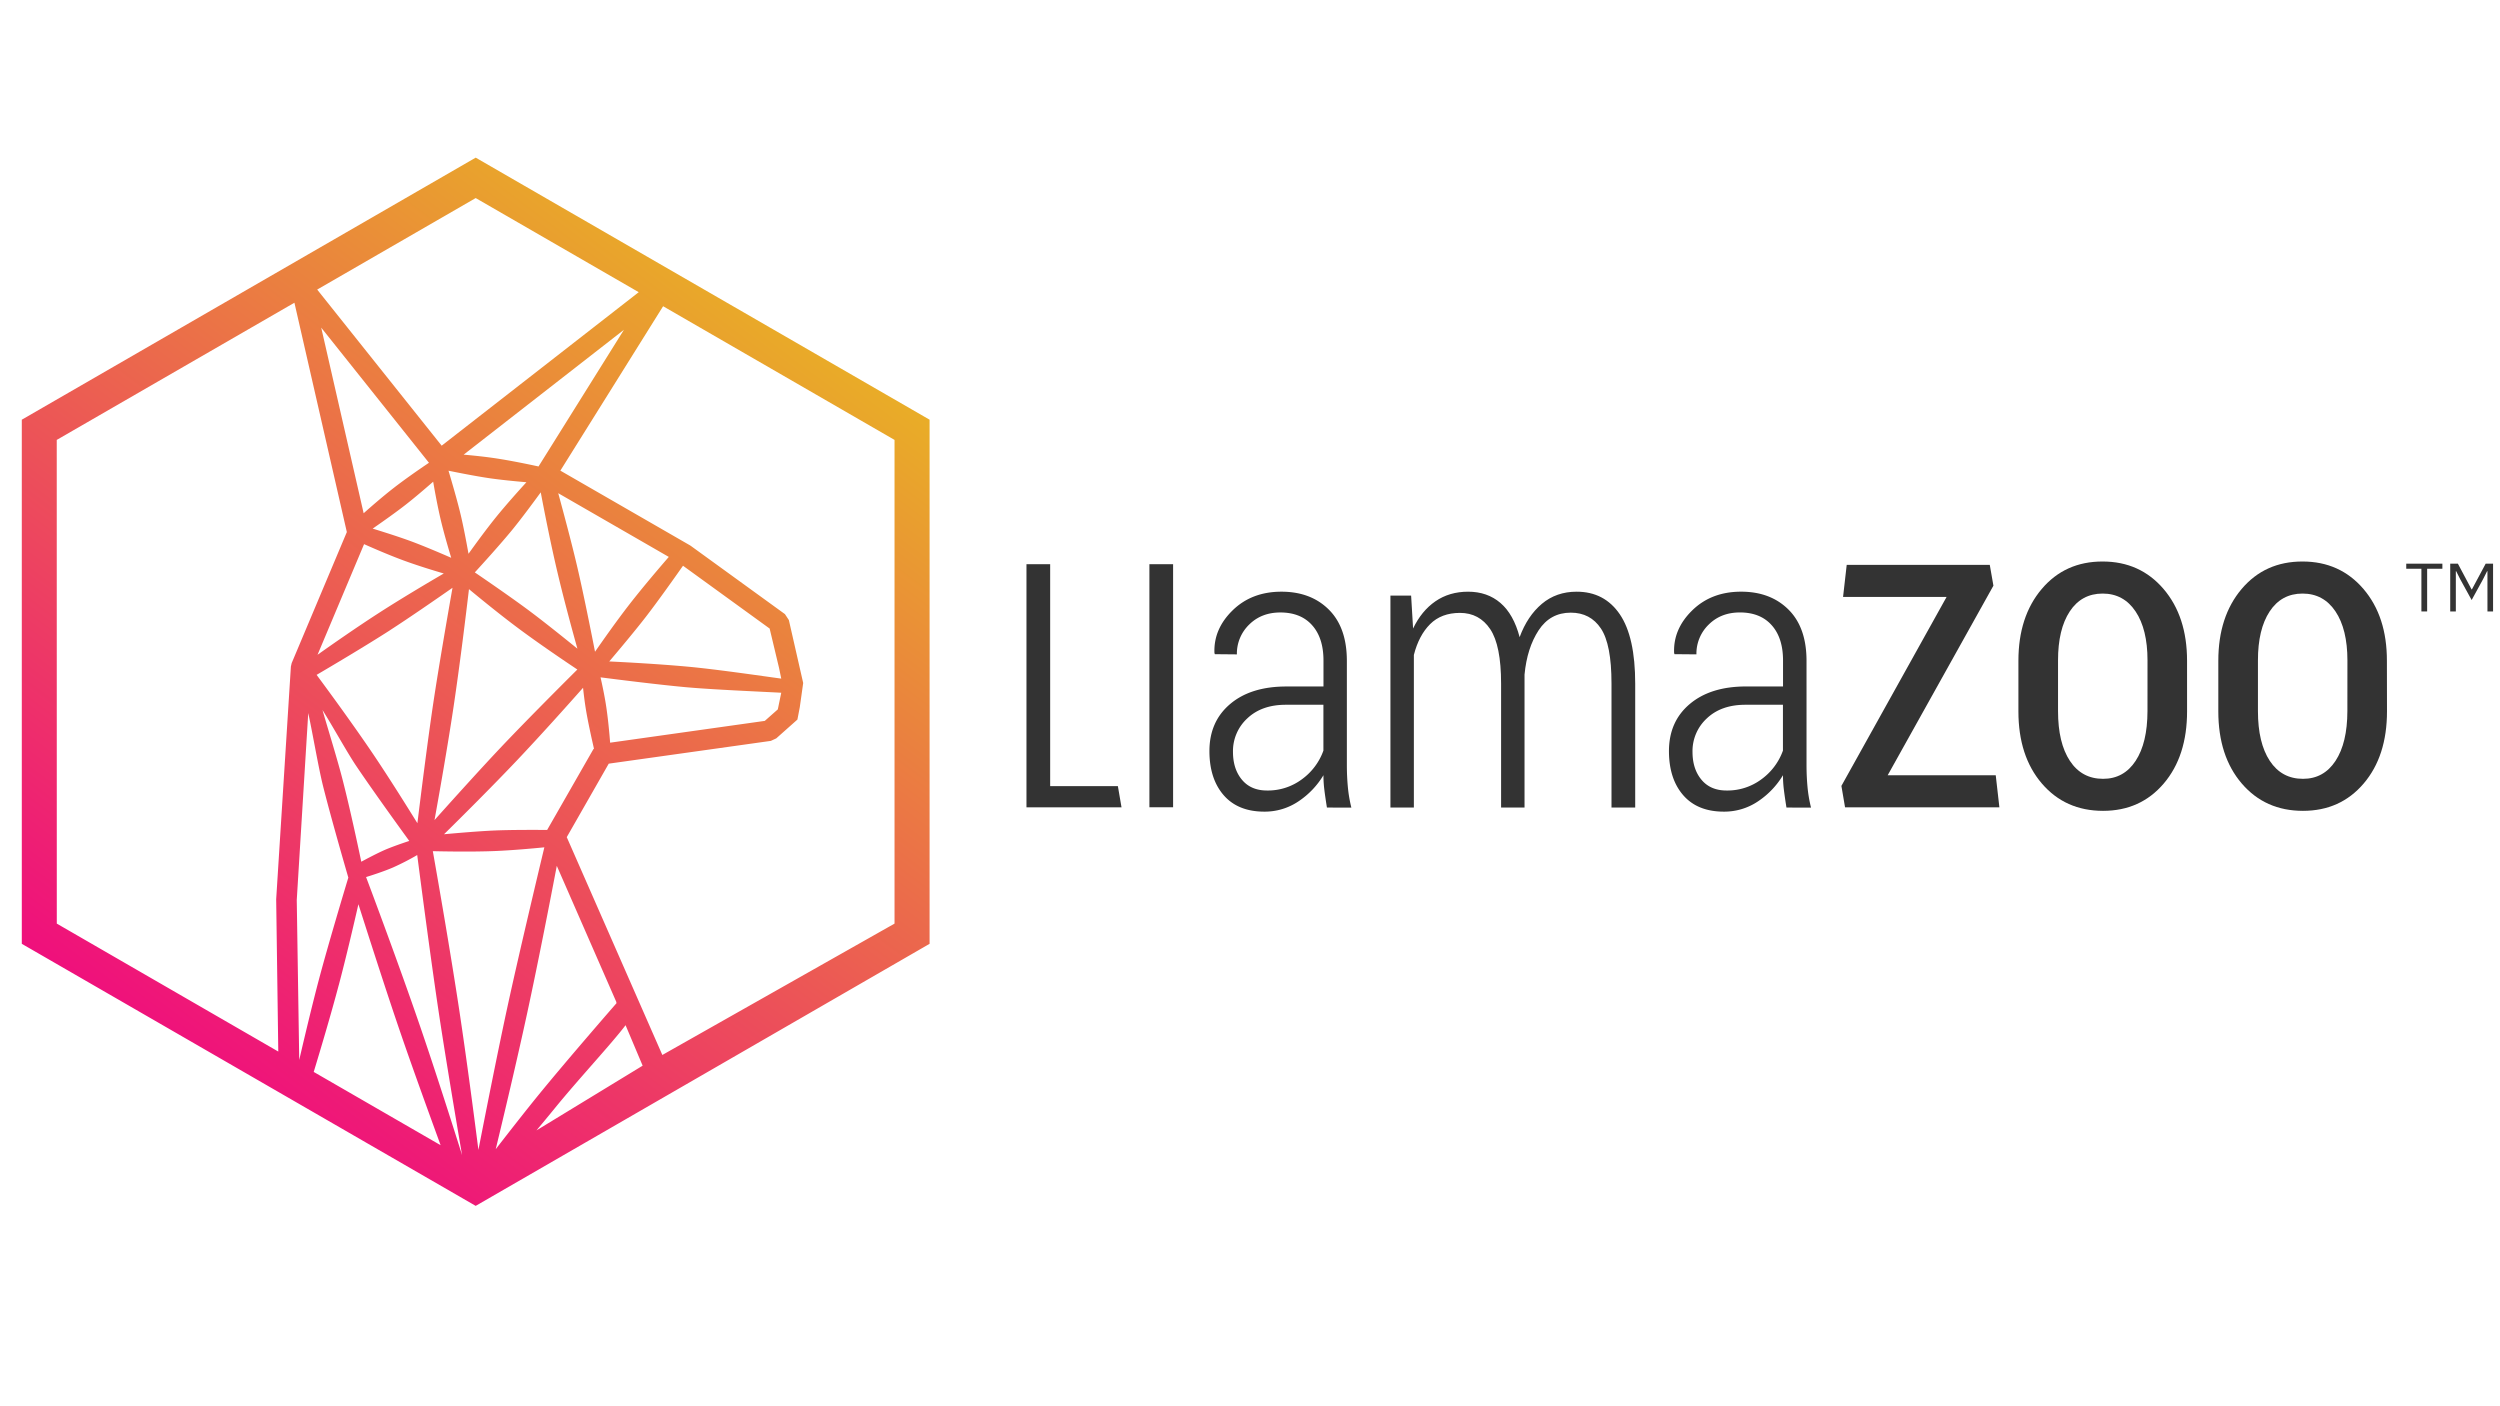
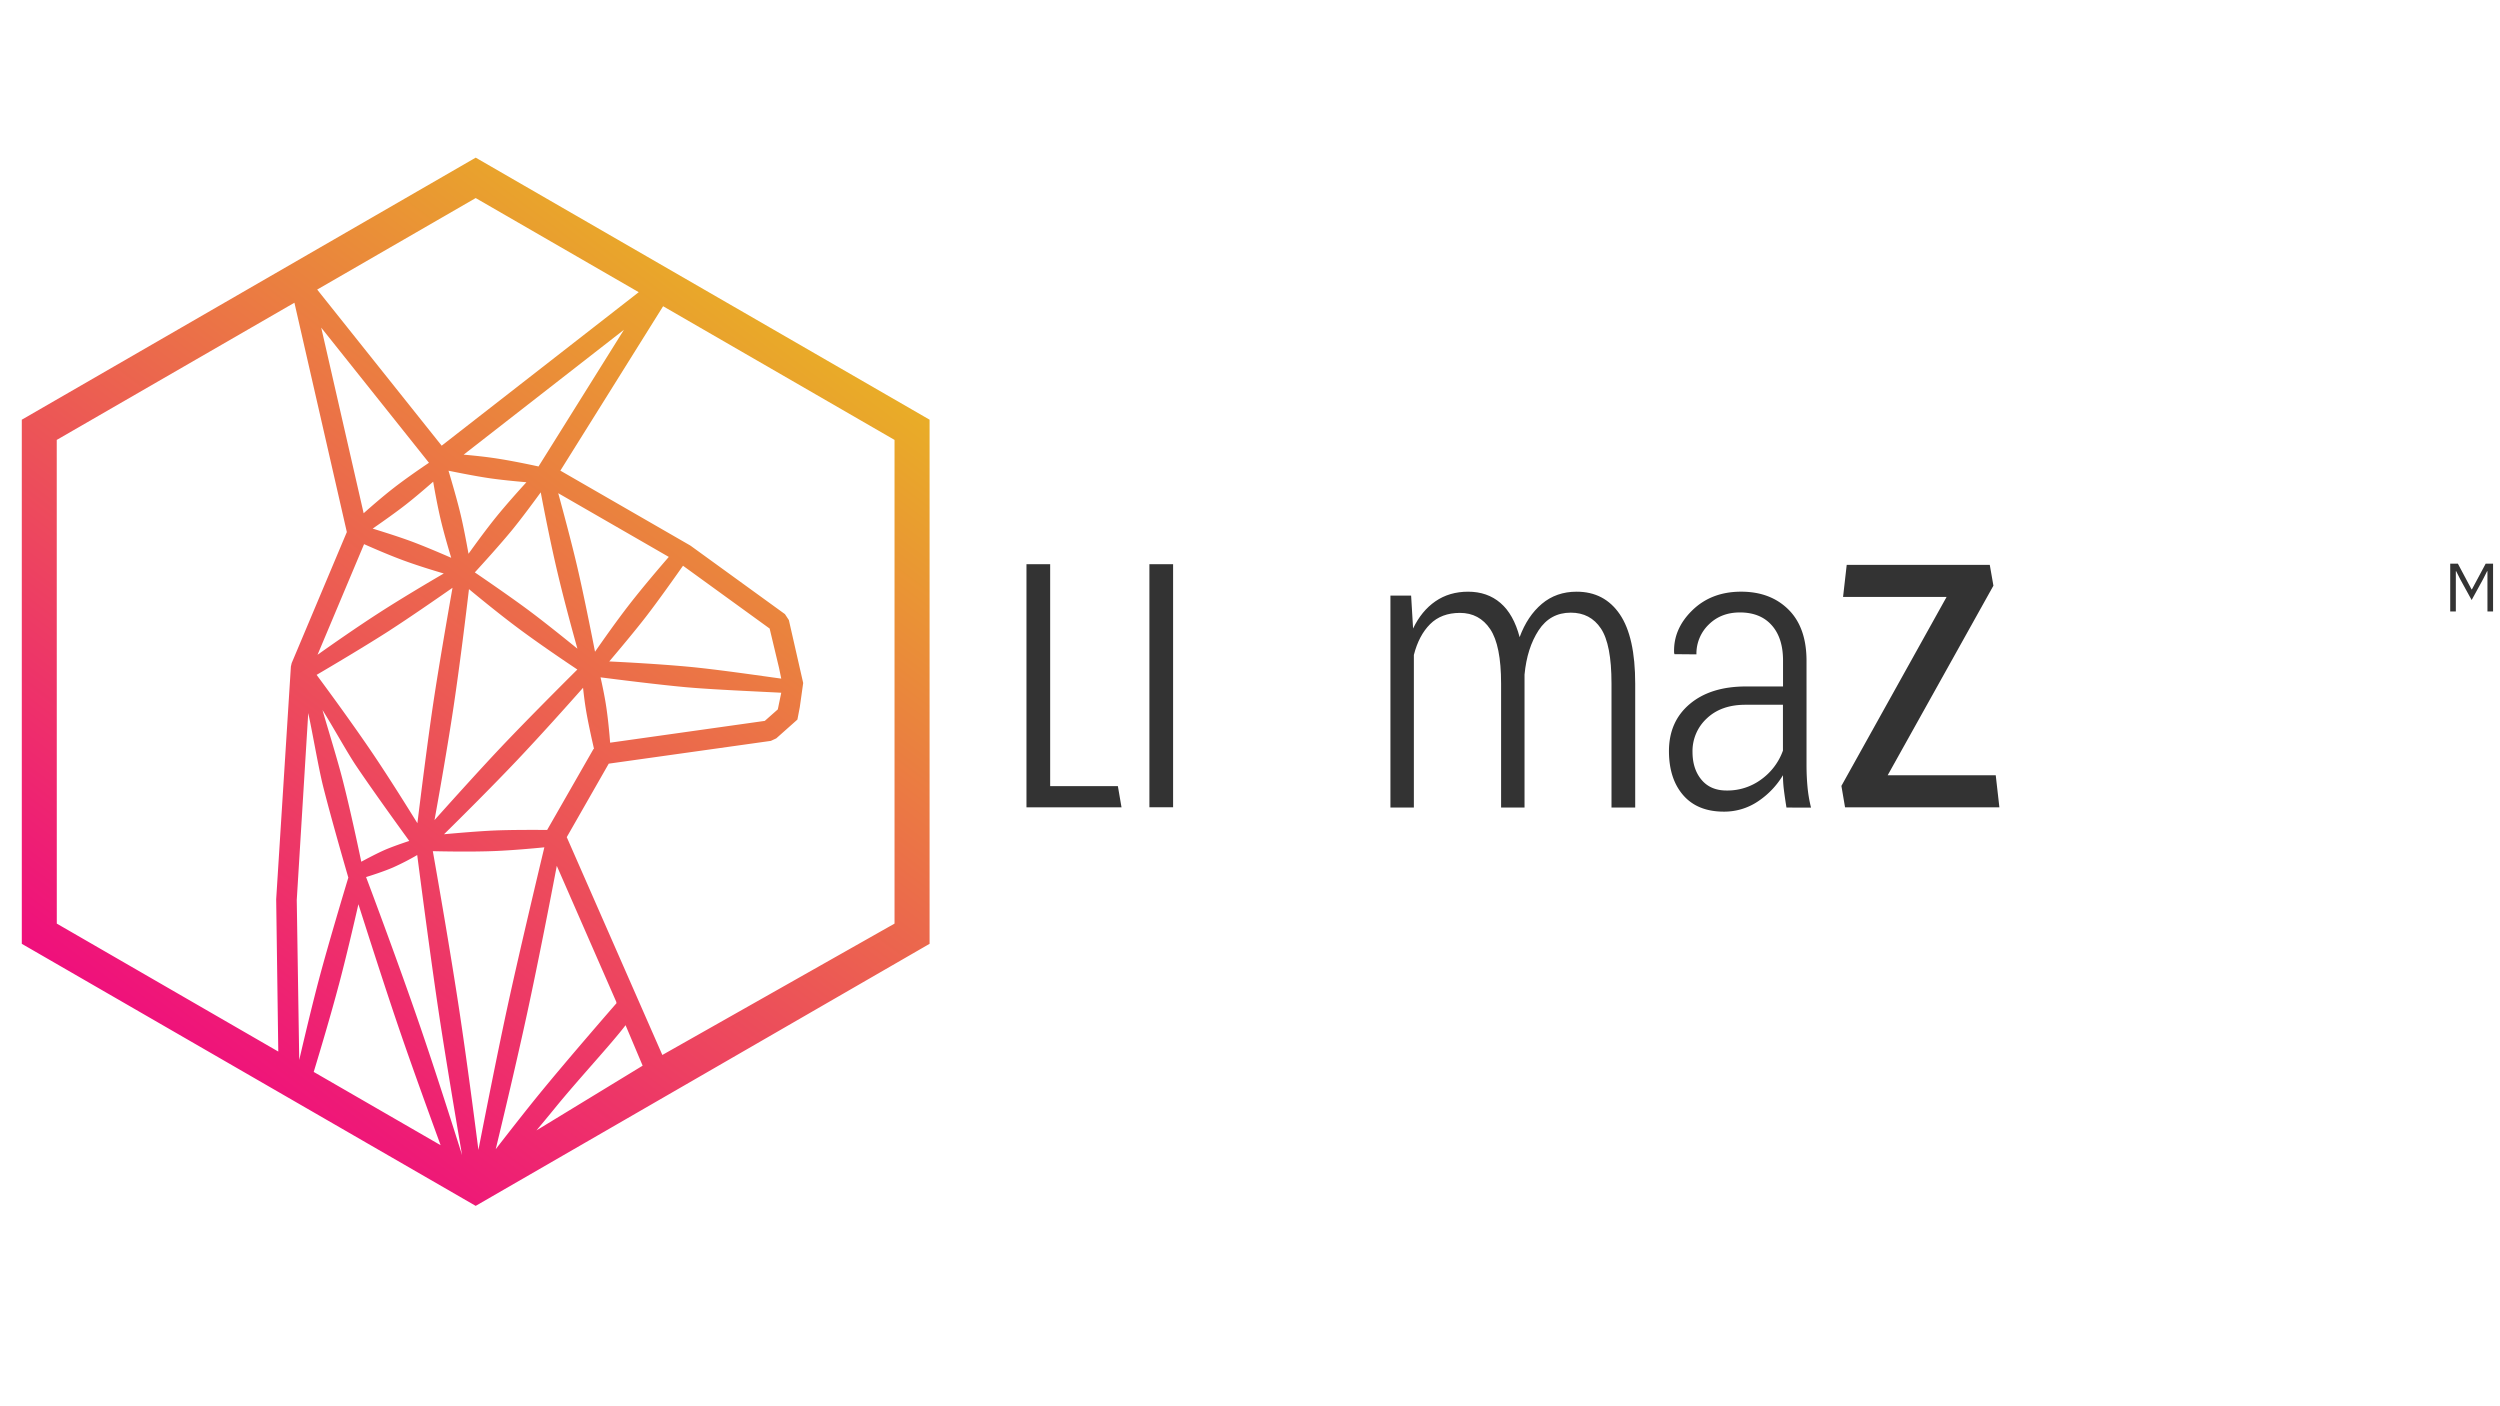
<svg xmlns="http://www.w3.org/2000/svg" width="1920" height="1080" viewBox="0 0 1920 1080">
  <defs>
    <linearGradient id="a" x1="629.61" y1="170.48" x2="133.84" y2="832.89" gradientUnits="userSpaceOnUse">
      <stop offset="0" stop-color="#e8bc1f" />
      <stop offset="1" stop-color="#ef0c7e" />
    </linearGradient>
  </defs>
  <path d="M365.33,121.07,16.74,322.33V724.85L365.33,926.11,713.92,724.85V322.33ZM490.54,224.4,339.2,342.28,243.6,222.39l121.73-70.28ZM600,521.17c-14.45-1.95-49.67-7.15-71.89-9.18-20.72-1.9-45.19-3.29-60.21-4,7.93-9.34,19.68-23.37,27.76-33.79,9.37-12.09,22.21-30.19,28.89-39.71l66.54,48.24L598.31,513Zm-2.64,23.63-10,8.84L468.58,570.38c-.6-7.72-1.67-19.33-3.23-29.18-1.08-6.87-2.66-14.49-4.13-21,14.53,1.87,44.77,5.67,65.45,7.56,20.05,1.84,58.23,3.44,73.33,4.27Zm-114.2-80.33c-9.31,12-19.57,26.54-26.18,36.07-2.7-13.78-8.8-44.53-13.64-65.15-4-17.27-10.45-41.3-14.61-56.61l84.91,48.93C506.23,436.25,493.38,451.3,483.16,464.47ZM301.9,666.19a198.78,198.78,0,0,0,18.52-9.52c3,23.29,10.83,83,16.81,122.62,5,33.06,12.85,79.81,17.64,107.84-7.31-23.27-20.42-64.48-32.23-98.91-16.18-47.21-38.2-105.9-41.5-114.64C284.78,672.46,294.48,669.4,301.9,666.19Zm-24.43-4.38c-3.2-15.26-8.63-40.44-14-61.62-3.93-15.64-11.73-40.76-15.81-54.91,7.56,11.91,19,32.75,26,43.09,12.56,18.64,32.09,45.68,40.66,57.47-4.47,1.48-12.9,4.35-18.59,6.81C289.89,655.18,281.57,659.59,277.47,661.81ZM352.85,776.7c-6.92-45.89-16.67-101.69-20.44-123,7.77.19,30.11.64,48.27-.13,12.57-.53,27.08-1.81,37.38-2.83-4,16.77-19.48,81.57-28.58,123.62-7.25,33.52-16.82,81.92-22.06,108.76C364,856.28,358.35,813.22,352.85,776.7Zm54.23-307.18c-12.84-9.61-31.84-22.7-42.42-29.92,5.33-5.82,20.15-22.11,29.31-33.38,6.67-8.21,15.33-19.88,21.32-28.11C418,392.49,423,417.83,428,439c4.85,20.68,11.46,44.93,15.44,59.18C433.15,489.84,418.21,477.84,407.08,469.52Zm36.33,44.67c-13,12.9-40,40-57.92,58.91-16.19,17.11-38.63,42-51.79,56.73,3.64-20.12,10.1-56.66,14.71-87.49,4.76-31.83,9.42-70.06,11.76-89.88,9.65,8,24.41,20,37.44,29.72C413.93,494.38,434.41,508.19,443.41,514.19ZM381.7,396.25c-7.77,9.56-16.26,21.19-21.88,29.05-1.64-9.12-3.9-21.08-6-29.89-2.46-10.4-6.66-24.84-9.37-33.9,9.06,1.85,22.36,4.45,32.06,5.85,8.17,1.17,19,2.25,27.77,3C397.82,377.44,389,387.33,381.7,396.25Zm-35.16,32.14c-8.7-3.79-21.7-9.32-31.26-12.84-8.53-3.14-20.19-6.85-29.06-9.58,7.54-5.22,17.91-12.54,25.24-18.27,6.44-5,14.65-12,21.22-17.76,1.47,8.54,3.52,19.56,5.77,29.11C340.78,408.88,344,420,346.54,428.39Zm-44.81-53.15c-7.67,6-16.09,13.28-22.45,18.94L246.7,251.64l82.74,103.77C322.19,360.29,310.93,368.06,301.73,375.24Zm-22.12,42.67c8.19,3.64,19.9,8.68,30.21,12.48s22.37,7.52,31,10.06c-12.19,7.11-32.72,19.27-49.67,30.2-16.6,10.69-35.68,24-47.28,32.23Zm20.06,66c14.89-9.6,35.6-23.93,47.85-32.48-3.69,21-10.61,60.89-14.75,88.54-4.36,29.15-9.75,72.24-12.21,92.27-8.27-13.38-21.73-34.87-33.76-52.74-16.34-24.24-37.86-53.41-43.64-61.2C253.13,512.46,281.44,495.69,299.67,483.94ZM248.19,604.05c5.79,23,15.75,57.62,19.33,69.93-3.09,10.22-15.52,51.6-22.64,78.48-4.88,18.42-11,44-15.07,61.6l-1.9-122.85,8.82-143.58C240.1,563,244.59,589.74,248.19,604.05Zm12,152.46c5.53-20.89,11.26-45.35,15.07-62.07,7.79,24.44,22,68.78,32.53,99.39,8.84,25.79,21.55,60.89,30.61,85.69l-97.46-56.28C245.84,807.09,254,779.8,260.17,756.51ZM414,840.42c-10,12.25-22.52,28.27-33.28,42.15,6.2-25.67,16.31-68.24,24.16-104.51,8.71-40.24,18.11-88.77,22.74-113.1L473.3,769.42l.15,1.06C472.54,771.52,435.78,813.71,414,840.42Zm66.43-53.09,13.12,31.11L412,868.15c4.8-5.73,9.57-11.47,14.07-17C444.26,828.78,470,801.21,480.45,787.33ZM420.21,637.4c-11-.08-28-.1-40.2.41-11.76.5-28,1.88-39,2.89C354,627.92,377.7,604.34,397,584c17.88-18.88,38.3-41.68,50.78-55.78.59,5.4,1.27,10.92,2,15.48,1.54,9.74,4.62,23.59,6.4,31.32l-.43.29Zm-6.63-279.15c-8.43-1.84-22.65-4.79-34.8-6.54-7.31-1.06-15.48-1.9-22.69-2.54l123.09-95.89Zm-370-20.4L226.11,232.49l40.26,176.13L224,509.28l-.6,2.65L212.11,690.59l1.61,117L43.62,709.33ZM687,709.33,508.68,810.22,435.27,642.93l32.24-56.44L592,569l4.15-1.92,16.26-14.45,1.82-9.45,2.62-18.64-11-48.32-3-4.57-72.28-52.4-.69-.45-99.52-57.35,78.91-126.26L687,337.85Z" fill="url(#a)" />
  <path d="M806.53,603.73h52l2.8,16.31h-73V433.28h18.2Z" fill="#333" />
  <path d="M900.94,620h-18.2V433.28h18.2Z" fill="#333" />
-   <path d="M1019.08,620.2q-1.35-8.43-2-13.84a88.69,88.69,0,0,1-.67-11,63.43,63.43,0,0,1-19.18,20.08,46.27,46.27,0,0,1-26.25,7.9q-20.16,0-31.14-12.57t-11-33.92q0-22.71,15.94-36.18T988,527.23h28.43v-20q0-17.3-8.73-27.07t-24.37-9.78q-14.6,0-24,9.33a31,31,0,0,0-9.4,22.86L933,502.41l-.3-.9q-.76-18.36,13.91-32.72t37.53-14.37q22.58,0,36.41,13.77t13.84,39.34V587.4q0,8.73.75,16.85a105,105,0,0,0,2.71,16ZM973.2,607.11a43.6,43.6,0,0,0,26.7-8.65,46.57,46.57,0,0,0,16.48-22v-35.2H987.49q-18.5,0-29.56,10.46a34.1,34.1,0,0,0-11,25.8q0,13.08,6.92,21.36T973.2,607.11Z" fill="#333" />
  <path d="M1083.74,457.43l1.51,25.27q6.46-13.53,17.15-20.9t25.12-7.38q14.73,0,24.82,8.65t14.74,26.25q6-16.24,17.07-25.57t26.71-9.33q21.35,0,33.17,17.38t11.81,53.32V620.2h-18.21V524.82q0-29.93-8.12-42.12t-23.17-12.18q-15.79,0-24.67,13.54t-10.83,34V620.2h-18V525q0-29.33-8.35-41.81t-23.24-12.49q-14.29,0-22.94,8.65T1085.85,503V620.2h-18V457.43Z" fill="#333" />
  <path d="M1372,620.2q-1.35-8.43-2-13.84a88.69,88.69,0,0,1-.67-11,63.43,63.43,0,0,1-19.18,20.08,46.28,46.28,0,0,1-26.26,7.9q-20.16,0-31.13-12.57t-11-33.92q0-22.71,16-36.18t43.17-13.46h28.44v-20q0-17.3-8.73-27.07t-24.37-9.78q-14.6,0-24,9.33a31,31,0,0,0-9.41,22.86l-16.84-.15-.3-.9q-.77-18.36,13.91-32.72t37.53-14.37q22.58,0,36.41,13.77t13.84,39.34V587.4q0,8.73.75,16.85a105,105,0,0,0,2.71,16Zm-45.88-13.09a43.6,43.6,0,0,0,26.7-8.65,46.64,46.64,0,0,0,16.48-22v-35.2h-28.89q-18.5,0-29.56,10.46a34.1,34.1,0,0,0-11,25.8q0,13.08,6.92,21.36T1326.12,607.11Z" fill="#333" />
  <path d="M1449.73,595.42h83l2.8,24.62H1417l-2.8-16.47L1495,458.42h-79.52l2.8-24.62h109.87l2.8,16Z" fill="#333" />
-   <path d="M1679.67,546.34q0,34.38-17.9,55.39t-46.63,21q-29,0-47-21t-18-55.39V507.49q0-34,17.91-55.15t46.78-21.1q28.73,0,46.78,21.1t18.05,55.15Zm-30.38-39.12q0-23.93-9.18-37.64t-25.27-13.72q-16.24,0-25.27,13.72t-9,37.64v38.92q0,24.4,9.1,38.2t25.5,13.8q15.94,0,25-13.8t9.1-38.2Z" fill="#333" />
-   <path d="M1833.21,546.34q0,34.38-17.9,55.39t-46.64,21q-29,0-47-21t-18-55.39V507.49q0-34,17.9-55.15t46.78-21.1q28.74,0,46.79,21.1t18,55.15Zm-30.39-39.12q0-23.93-9.17-37.64t-25.28-13.72q-16.24,0-25.27,13.72t-9,37.64v38.92q0,24.4,9.1,38.2t25.49,13.8q15.94,0,25-13.8t9.1-38.2Z" fill="#333" />
-   <path d="M1864.05,436.8v32.79h-4.41V436.8H1848v-3.9h27.75v3.9Z" fill="#333" />
  <path d="M1910.36,438.68h-.27l-3.1,6.15-8.77,16-8.78-16-3.1-6.15h-.26v30.91h-4.31V432.9h5.88l10.51,19.76h.26L1909,432.9h5.68v36.69h-4.31Z" fill="#333" />
</svg>